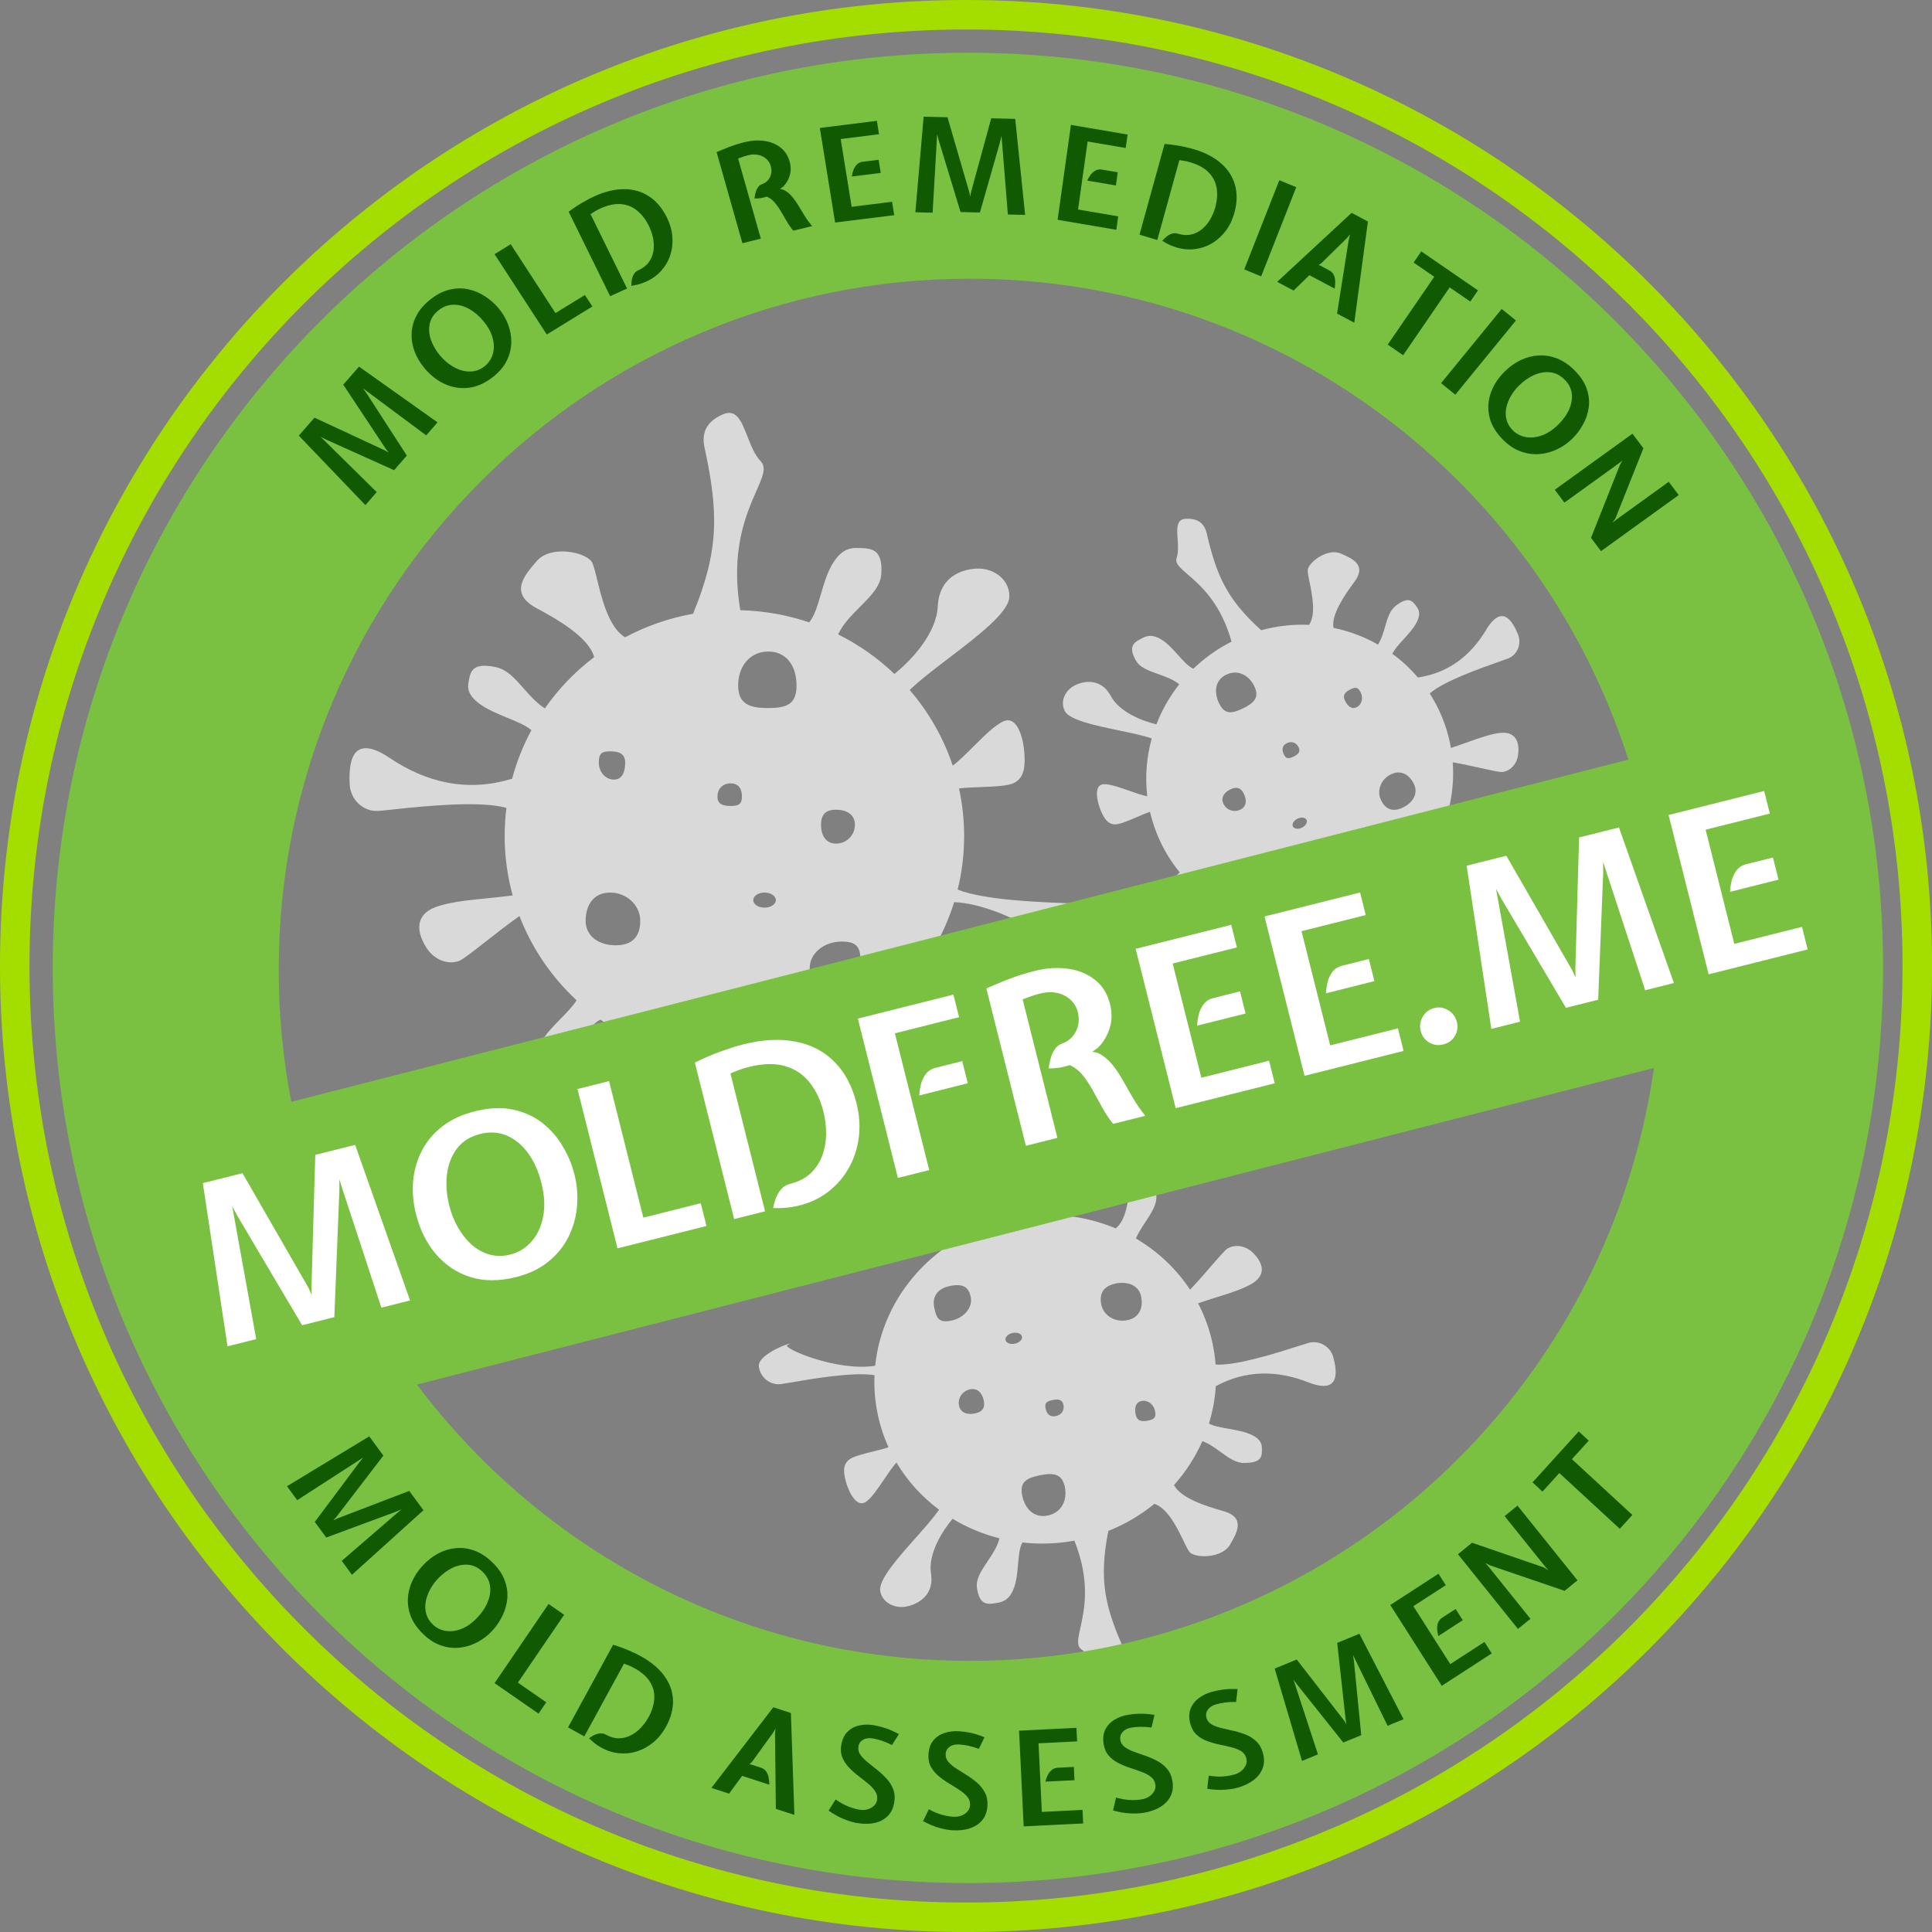
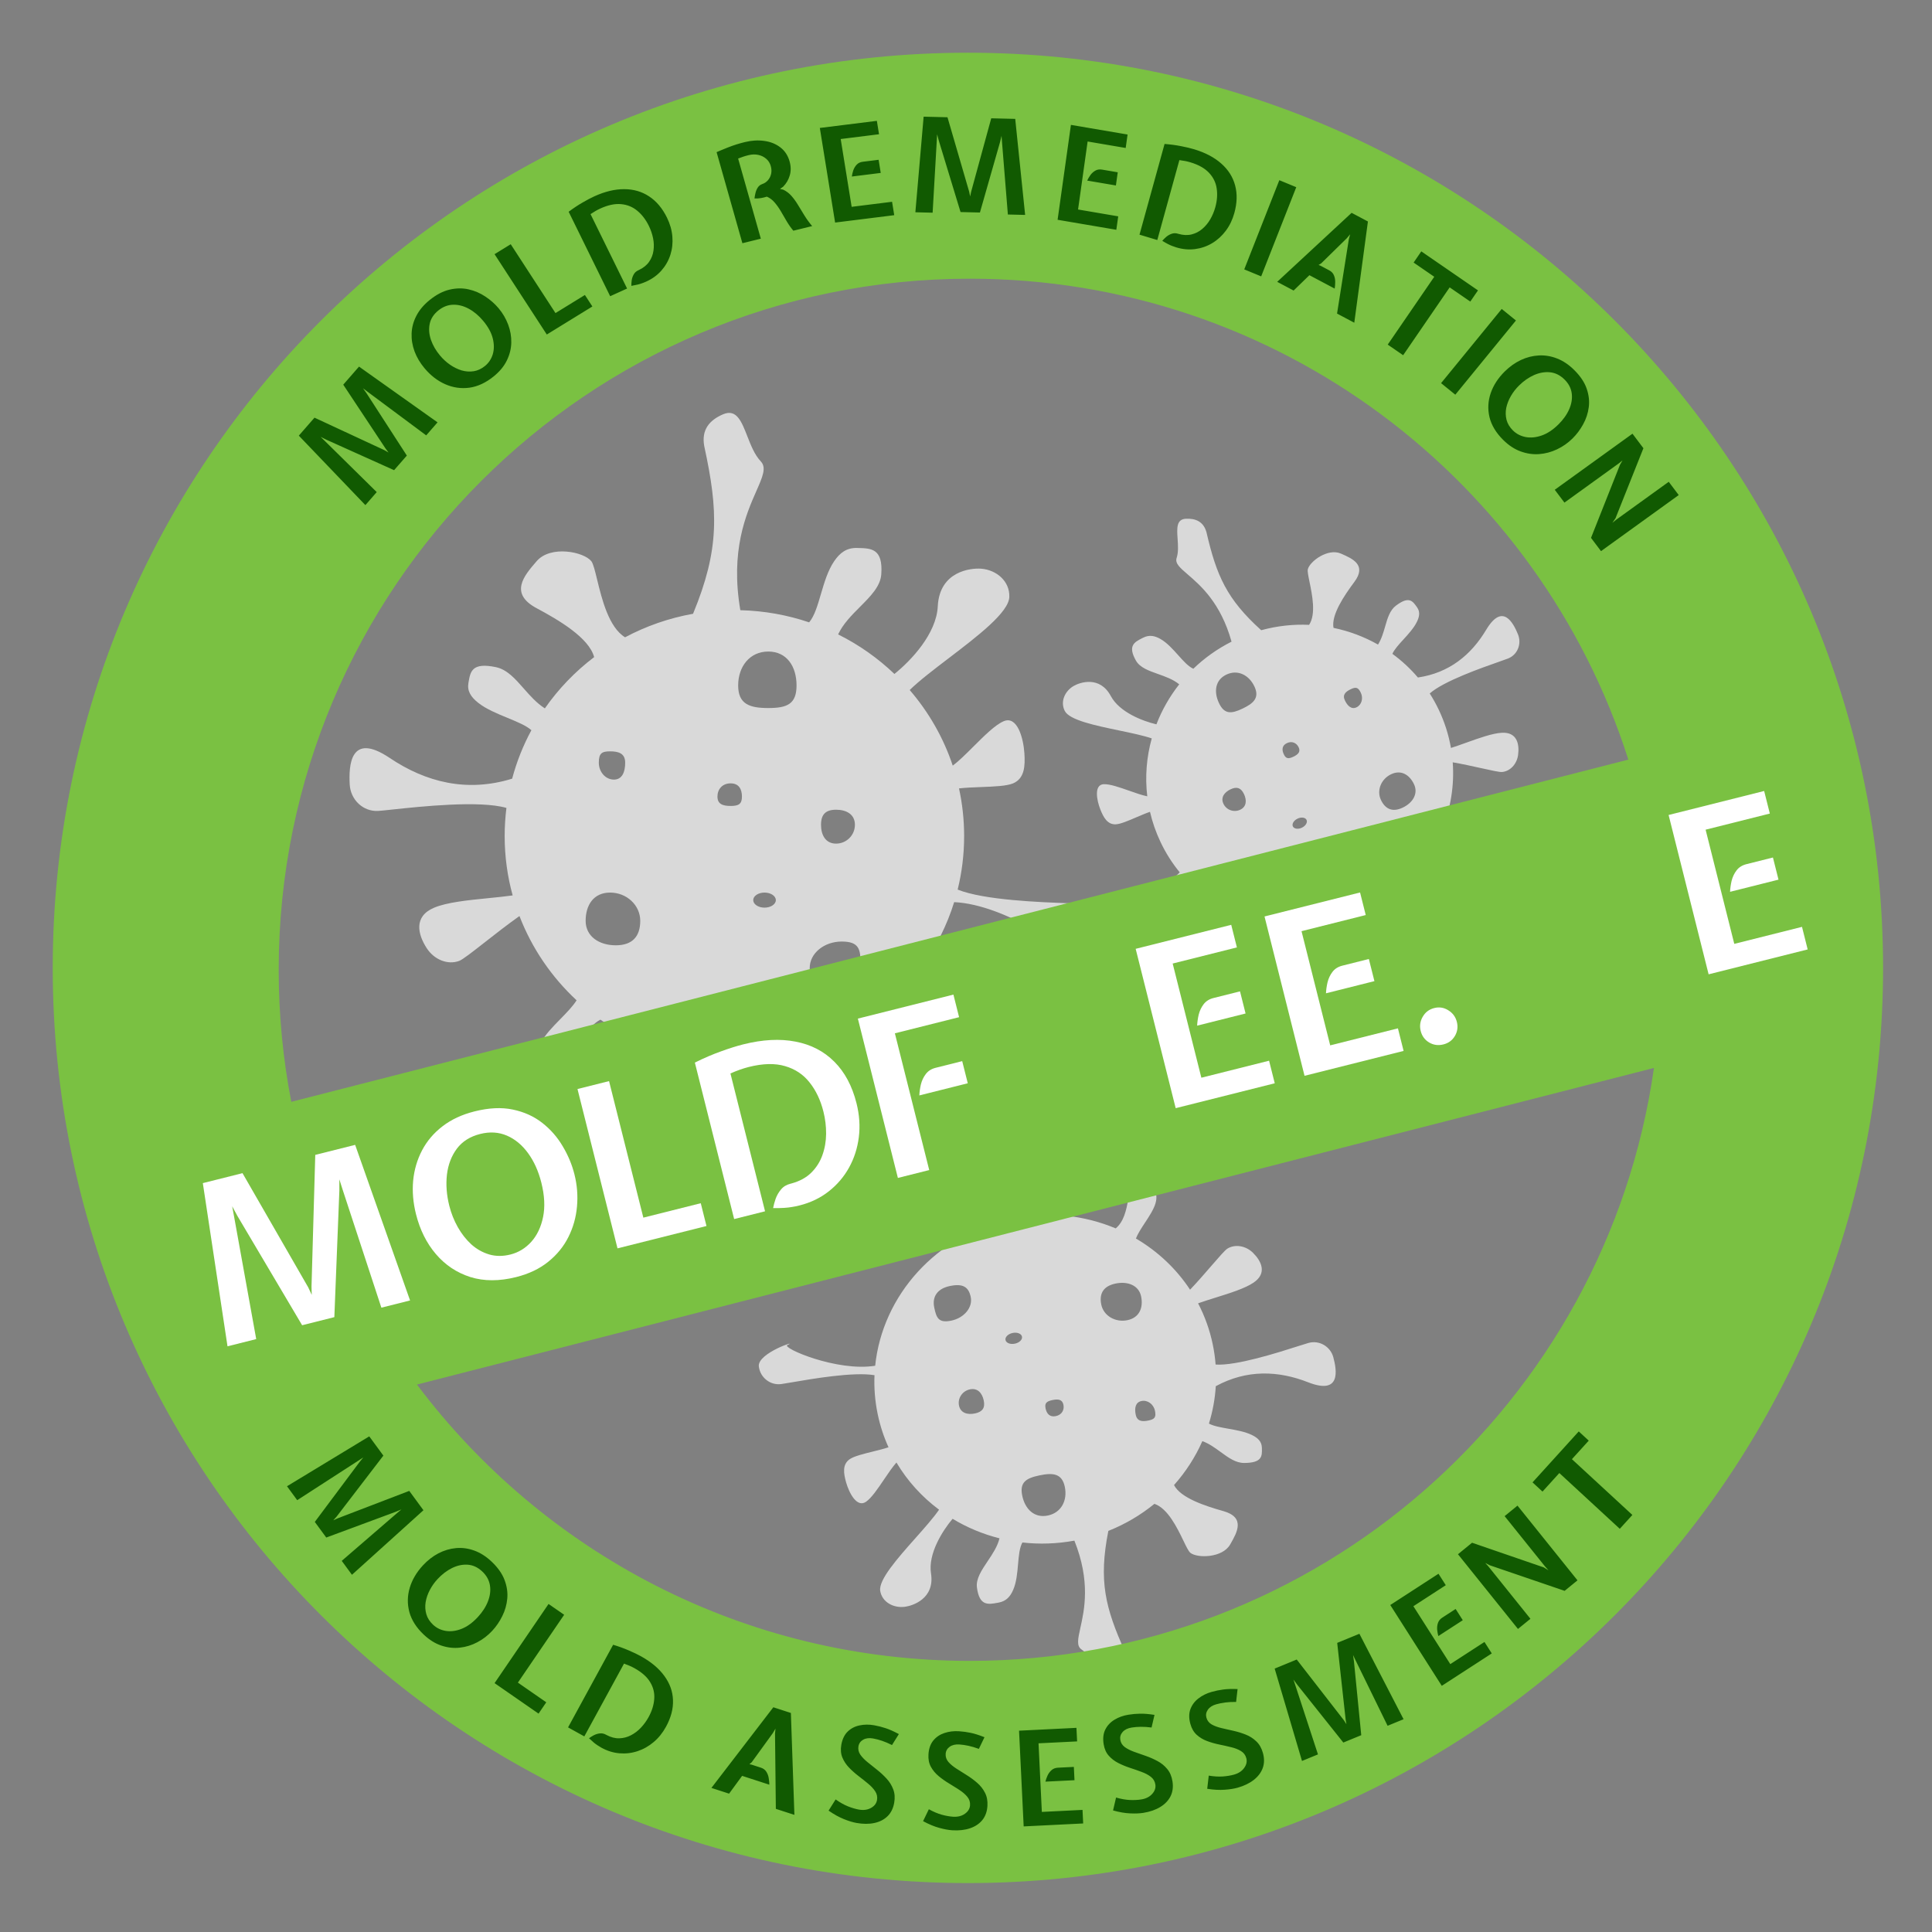
<svg xmlns="http://www.w3.org/2000/svg" width="262" height="262" viewBox="0 0 262 262" fill="none">
  <rect x="0" y="0" width="262" height="262" fill="#808080" stroke="none" />
  <path fill-rule="evenodd" clip-rule="evenodd" d="M93.985 83.234C97.589 74.512 97.413 69.285 95.507 60.522C95.081 58.247 96.251 56.953 98.06 56.181C99.879 55.404 100.561 57.15 101.339 59.142C101.817 60.366 102.331 61.683 103.168 62.565C103.97 63.41 103.425 64.647 102.572 66.584C101.194 69.712 99.012 74.667 100.398 82.749C103.657 82.83 106.792 83.403 109.729 84.397C110.447 83.553 110.868 82.119 111.318 80.584C111.776 79.024 112.264 77.359 113.127 76.099C113.91 74.956 114.806 74.282 116.191 74.311L116.308 74.314C118.164 74.352 119.761 74.385 119.511 77.886C119.394 79.519 118.055 80.862 116.634 82.288C115.503 83.421 114.321 84.607 113.659 86.032C116.477 87.437 119.048 89.251 121.293 91.394C123.539 89.595 126.99 85.946 127.172 82.228C127.406 77.446 131.66 77.016 133.045 77.12C135.155 77.279 136.949 78.837 136.875 80.951C136.803 83.044 132.581 86.265 128.638 89.273C126.603 90.825 124.643 92.32 123.365 93.575C125.936 96.557 127.937 100.029 129.203 103.828C130.036 103.207 131.016 102.23 132.015 101.234C133.474 99.779 134.973 98.285 136.11 97.805C137.97 97.019 138.787 100.131 138.919 102.146C139.03 103.847 138.957 105.57 137.387 106.232C136.512 106.601 134.789 106.667 133.034 106.733C131.995 106.773 130.944 106.813 130.052 106.917C130.507 109.001 130.747 111.164 130.747 113.382C130.747 115.882 130.443 118.312 129.869 120.637C133.45 122.078 141.16 122.355 144.934 122.49L144.935 122.49L144.936 122.49C145.819 122.522 146.487 122.546 146.835 122.575C148.884 122.748 150.335 124.613 150.155 126.661C149.932 129.194 141.809 130.064 144.281 129.47C145.423 129.196 136.458 122.67 129.395 122.339C125.501 134.893 113.631 144.026 99.593 144.026C92.811 144.026 86.536 141.895 81.422 138.277C79.708 139.175 78.841 141.28 78.165 142.922C77.75 143.929 77.406 144.761 76.984 145.035C75.588 145.937 74.049 145.398 73.31 144.12C72.772 143.19 72.896 142.329 73.382 141.369C73.912 140.321 74.962 139.247 75.989 138.198C76.844 137.323 77.682 136.465 78.192 135.652C74.799 132.497 72.127 128.6 70.445 124.226C68.883 125.327 67.216 126.633 65.785 127.753C64.104 129.07 62.748 130.131 62.273 130.308C60.704 130.891 58.871 130.132 57.866 128.581C56.679 126.749 56.029 124.278 58.889 123.086C60.637 122.358 63.454 122.076 66.198 121.802C67.347 121.687 68.484 121.573 69.523 121.429C68.816 118.865 68.438 116.167 68.438 113.382C68.438 112.089 68.519 110.814 68.677 109.563C65.059 108.514 57.05 109.371 53.186 109.784C52.306 109.878 51.642 109.949 51.292 109.97C49.24 110.09 47.539 108.45 47.426 106.397C47.287 103.858 47.459 99.168 52.841 102.782C57.75 106.079 63.31 107.489 69.452 105.597C70.067 103.287 70.949 101.084 72.064 99.02C71.341 98.386 70.115 97.882 68.808 97.344C67.406 96.768 65.909 96.152 64.834 95.295C63.858 94.517 63.334 93.713 63.523 92.618L63.538 92.525C63.79 91.057 64.007 89.794 67.246 90.472C68.755 90.788 69.853 92.035 71.017 93.359C71.874 94.332 72.766 95.347 73.887 96.064C75.734 93.417 77.992 91.069 80.572 89.111C79.885 86.494 75.748 84.067 72.779 82.483C69.007 80.471 71.086 78.062 72.704 76.185L72.779 76.099C74.667 73.909 79.163 74.822 80.185 76.099C80.448 76.428 80.68 77.38 80.974 78.59C81.615 81.221 82.553 85.075 84.766 86.424C87.602 84.912 90.704 83.82 93.985 83.234ZM104.189 96.017C106.728 96.017 108.02 95.492 108.02 92.953C108.02 90.414 106.728 88.356 104.189 88.356C101.65 88.356 100.103 90.414 100.103 92.953C100.103 95.492 101.65 96.017 104.189 96.017ZM84.781 103.423C84.781 104.692 84.377 105.721 83.249 105.721C82.121 105.721 81.206 104.692 81.206 103.423C81.206 102.154 81.61 101.891 82.738 101.891C83.867 101.891 84.781 102.154 84.781 103.423ZM83.504 128.193C85.761 128.193 86.824 126.989 86.824 124.874C86.824 122.758 84.995 121.043 82.738 121.043C80.482 121.043 79.419 122.758 79.419 124.874C79.419 126.989 81.248 128.193 83.504 128.193ZM116.702 130.747C116.702 132.722 115.524 134.067 113.127 134.067C110.729 134.067 109.807 133.232 109.807 131.258C109.807 129.283 111.751 127.683 114.148 127.683C116.546 127.683 116.702 128.773 116.702 130.747ZM99.082 109.296C100.21 109.296 100.614 109.007 100.614 108.02C100.614 107.032 100.21 106.232 99.082 106.232C97.953 106.232 97.294 107.032 97.294 108.02C97.294 109.007 97.953 109.296 99.082 109.296ZM103.678 123.086C104.524 123.086 105.211 122.629 105.211 122.065C105.211 121.501 104.524 121.043 103.678 121.043C102.832 121.043 102.146 121.501 102.146 122.065C102.146 122.629 102.832 123.086 103.678 123.086ZM113.382 114.404C114.793 114.404 115.936 113.26 115.936 111.85C115.936 110.44 114.793 109.807 113.382 109.807C111.972 109.807 111.339 110.44 111.339 111.85C111.339 113.26 111.972 114.404 113.382 114.404Z" fill="#D9D9D9" />
  <path fill-rule="evenodd" clip-rule="evenodd" d="M171.033 85.463C166.358 81.248 164.971 78.05 163.622 72.226C163.23 70.734 162.152 70.291 160.835 70.346C159.512 70.401 159.597 71.649 159.695 73.072C159.756 73.946 159.82 74.887 159.565 75.658C159.321 76.398 160.004 76.986 161.075 77.907C162.803 79.394 165.541 81.751 167.01 87.015C165.059 88.001 163.324 89.247 161.829 90.689C161.152 90.388 160.488 89.646 159.776 88.85C159.053 88.043 158.282 87.181 157.399 86.67C156.598 86.207 155.863 86.059 155.032 86.475L154.962 86.51C153.849 87.066 152.891 87.545 154.043 89.582C154.58 90.531 155.775 90.955 157.043 91.404C158.052 91.762 159.107 92.136 159.915 92.804C158.61 94.46 157.57 96.291 156.823 98.227C154.948 97.789 151.815 96.584 150.642 94.397C149.134 91.586 146.435 92.55 145.625 93.01C144.393 93.713 143.751 95.166 144.399 96.418C145.041 97.657 148.519 98.383 151.767 99.061C153.443 99.41 155.058 99.747 156.19 100.135C155.485 102.67 155.265 105.336 155.583 107.987C154.901 107.853 154.028 107.546 153.139 107.234C151.839 106.777 150.505 106.308 149.679 106.346C148.327 106.407 148.721 108.516 149.217 109.767C149.636 110.823 150.172 111.839 151.313 111.787C151.948 111.757 153.011 111.302 154.093 110.837C154.734 110.563 155.381 110.285 155.951 110.091C156.271 111.477 156.744 112.848 157.378 114.183C158.092 115.689 158.97 117.064 159.983 118.299C158.225 120.197 153.633 122.579 151.386 123.746L151.385 123.746L151.385 123.746C150.859 124.019 150.461 124.225 150.259 124.343C149.067 125.036 148.721 126.576 149.415 127.758C150.274 129.219 155.443 127.408 153.776 127.761C153.006 127.924 156.572 121.417 160.755 119.188C166.702 125.627 176.502 127.714 185.006 123.679C189.113 121.73 192.306 118.643 194.37 114.994C195.665 115.042 196.792 116.06 197.67 116.854C198.209 117.341 198.655 117.744 198.989 117.787C200.093 117.93 200.871 117.162 200.954 116.18C201.014 115.466 200.693 114.983 200.124 114.545C199.503 114.066 198.561 113.722 197.639 113.385C196.871 113.104 196.118 112.828 195.577 112.485C196.731 109.61 197.236 106.496 197.005 103.378C198.266 103.593 199.649 103.9 200.836 104.163C202.23 104.472 203.355 104.722 203.694 104.692C204.81 104.591 205.703 103.608 205.869 102.385C206.065 100.941 205.753 99.266 203.68 99.37C202.413 99.434 200.626 100.075 198.885 100.698C198.156 100.96 197.435 101.218 196.764 101.43C196.46 99.682 195.918 97.949 195.123 96.273C194.753 95.494 194.34 94.75 193.887 94.042C195.778 92.37 200.875 90.584 203.334 89.722C203.894 89.526 204.317 89.378 204.534 89.29C205.812 88.772 206.373 87.295 205.855 86.027C205.214 84.458 203.77 81.684 201.542 85.407C199.511 88.803 196.545 91.251 192.284 91.877C191.251 90.663 190.087 89.59 188.823 88.668C189.08 88.078 189.678 87.422 190.316 86.723C191.001 85.972 191.732 85.171 192.138 84.346C192.507 83.597 192.595 82.962 192.168 82.357L192.132 82.306C191.56 81.495 191.068 80.796 189.299 82.136C188.475 82.76 188.167 83.826 187.839 84.958C187.599 85.79 187.348 86.657 186.874 87.411C184.999 86.349 182.96 85.584 180.838 85.147C180.506 83.373 182.319 80.723 183.665 78.916C185.375 76.62 183.427 75.767 181.911 75.103L181.841 75.072C180.071 74.296 177.609 76.138 177.355 77.201C177.289 77.475 177.421 78.114 177.588 78.928C177.952 80.696 178.485 83.286 177.53 84.735C175.379 84.639 173.188 84.874 171.033 85.463ZM168.504 96.094C166.967 96.824 166.034 96.878 165.309 95.35C164.583 93.821 164.778 92.211 166.316 91.481C167.853 90.751 169.379 91.546 170.104 93.074C170.829 94.603 170.042 95.364 168.504 96.094ZM182.377 94.974C182.74 95.738 183.278 96.242 183.962 95.918C184.645 95.593 184.905 94.711 184.543 93.946C184.18 93.182 183.86 93.14 183.177 93.464C182.493 93.789 182.014 94.21 182.377 94.974ZM190.228 109.521C188.861 110.17 187.873 109.751 187.268 108.477C186.664 107.203 187.282 105.645 188.649 104.996C190.016 104.347 191.15 105.074 191.754 106.348C192.359 107.622 191.595 108.873 190.228 109.521ZM170.847 120.602C171.411 121.791 172.509 122.262 173.961 121.573C175.414 120.884 175.734 120.116 175.17 118.927C174.606 117.738 172.971 117.333 171.519 118.023C170.066 118.712 170.283 119.413 170.847 120.602ZM175.392 102.621C174.709 102.945 174.381 102.887 174.099 102.293C173.817 101.698 173.833 101.1 174.517 100.776C175.2 100.452 175.828 100.744 176.11 101.339C176.392 101.933 176.076 102.297 175.392 102.621ZM176.548 112.245C176.035 112.489 175.489 112.41 175.328 112.071C175.166 111.731 175.451 111.258 175.964 111.015C176.477 110.772 177.023 110.85 177.184 111.19C177.345 111.53 177.06 112.002 176.548 112.245ZM168.189 109.807C167.334 110.212 166.315 109.853 165.912 109.003C165.509 108.154 166.021 107.445 166.875 107.039C167.73 106.634 168.294 106.833 168.697 107.682C169.1 108.531 169.043 109.402 168.189 109.807Z" fill="#D9D9D9" />
  <path fill-rule="evenodd" clip-rule="evenodd" d="M150.303 207.607C148.969 214.353 149.872 218.04 152.562 223.977C153.21 225.529 152.549 226.626 151.344 227.45C150.134 228.279 149.377 227.142 148.515 225.845C147.985 225.048 147.414 224.19 146.673 223.691C145.963 223.213 146.177 222.251 146.512 220.745C147.052 218.312 147.908 214.459 145.699 208.928C143.31 209.366 140.94 209.436 138.651 209.177C138.252 209.886 138.158 210.968 138.058 212.128C137.956 213.306 137.847 214.564 137.404 215.59C137.003 216.522 136.449 217.137 135.435 217.327L135.35 217.343C133.991 217.598 132.821 217.818 132.484 215.292C132.327 214.114 133.104 212.956 133.929 211.726C134.585 210.749 135.272 209.727 135.543 208.613C133.28 208.043 131.136 207.146 129.182 205.965C127.811 207.585 125.836 210.703 126.255 213.373C126.793 216.806 123.755 217.759 122.73 217.896C121.168 218.104 119.629 217.271 119.369 215.757C119.111 214.259 121.712 211.328 124.141 208.59C125.394 207.178 126.602 205.817 127.347 204.731C125.03 203.003 123.056 200.84 121.569 198.333C121.054 198.902 120.485 199.745 119.904 200.604C119.056 201.861 118.185 203.15 117.427 203.665C116.187 204.506 115.13 202.419 114.735 201.007C114.402 199.816 114.199 198.581 115.246 197.871C115.829 197.476 117.076 197.167 118.345 196.852C119.097 196.666 119.857 196.478 120.492 196.268C119.851 194.856 119.356 193.356 119.027 191.78C118.656 190.004 118.517 188.231 118.591 186.491C115.766 186.012 110.103 186.989 107.331 187.467L107.331 187.467L107.33 187.467C106.681 187.579 106.191 187.664 105.933 187.696C104.413 187.885 103.079 186.781 102.906 185.298C102.693 183.464 108.486 181.61 106.772 182.408C105.981 182.776 113.485 186.049 118.684 185.21C119.661 175.696 126.961 167.4 137.197 165.263C142.141 164.231 147.032 164.79 151.298 166.583C152.414 165.683 152.735 164.056 152.984 162.786C153.137 162.008 153.264 161.364 153.532 161.105C154.415 160.251 155.618 160.4 156.346 161.196C156.876 161.775 156.914 162.406 156.702 163.162C156.47 163.987 155.864 164.91 155.272 165.812C154.778 166.563 154.293 167.301 154.043 167.956C156.984 169.682 159.51 172.044 161.386 174.896C162.361 173.876 163.383 172.694 164.26 171.68C165.291 170.489 166.122 169.528 166.443 169.33C167.5 168.678 168.949 168.938 169.912 169.887C171.049 171.008 171.89 172.665 169.981 173.947C168.815 174.731 166.802 175.36 164.842 175.972C164.021 176.229 163.21 176.482 162.473 176.743C163.369 178.458 164.045 180.317 164.458 182.296C164.65 183.215 164.779 184.133 164.85 185.046C167.643 185.241 173.356 183.413 176.112 182.531C176.74 182.33 177.214 182.179 177.465 182.111C178.944 181.713 180.428 182.62 180.814 184.061C181.292 185.844 181.862 189.203 177.402 187.454C173.334 185.859 169.071 185.703 164.873 187.982C164.767 189.717 164.451 191.417 163.944 193.053C164.566 193.393 165.534 193.565 166.567 193.748C167.675 193.944 168.858 194.154 169.769 194.6C170.596 195.004 171.097 195.495 171.122 196.302L171.124 196.371C171.158 197.452 171.188 198.383 168.726 198.394C167.578 198.399 166.593 197.68 165.547 196.917C164.779 196.355 163.977 195.77 163.054 195.431C162.1 197.593 160.801 199.605 159.211 201.389C160.1 203.144 163.476 204.239 165.876 204.913C168.925 205.768 167.767 207.797 166.865 209.376L166.823 209.449C165.771 211.293 162.358 211.328 161.423 210.576C161.182 210.382 160.872 209.741 160.478 208.926C159.621 207.154 158.365 204.559 156.551 203.936C154.708 205.443 152.608 206.691 150.303 207.607ZM140.967 200.076C139.116 200.463 138.252 201.033 138.628 202.837C139.005 204.641 140.252 205.906 142.103 205.52C143.954 205.134 144.777 203.436 144.4 201.632C144.024 199.828 142.817 199.69 140.967 200.076ZM154.019 191.86C153.83 190.958 153.972 190.166 154.795 189.994C155.618 189.822 156.437 190.414 156.625 191.316C156.814 192.218 156.558 192.466 155.736 192.638C154.913 192.81 154.207 192.762 154.019 191.86ZM151.275 174.065C149.63 174.408 149.034 175.426 149.347 176.929C149.661 178.432 151.249 179.372 152.895 179.029C154.54 178.685 155.061 177.305 154.747 175.802C154.433 174.298 152.921 173.721 151.275 174.065ZM126.691 177.303C126.399 175.9 127.058 174.765 128.806 174.4C130.554 174.035 131.35 174.488 131.643 175.891C131.936 177.294 130.756 178.727 129.008 179.092C127.26 179.457 126.984 178.706 126.691 177.303ZM142.721 189.863C141.898 190.035 141.646 190.302 141.793 191.004C141.939 191.705 142.353 192.212 143.175 192.041C143.998 191.869 144.36 191.2 144.213 190.498C144.067 189.797 143.543 189.692 142.721 189.863ZM137.324 180.764C136.707 180.893 136.274 181.322 136.358 181.723C136.442 182.124 137.01 182.345 137.627 182.216C138.244 182.087 138.676 181.658 138.592 181.257C138.509 180.856 137.941 180.636 137.324 180.764ZM131.536 188.411C130.508 188.625 129.844 189.612 130.053 190.614C130.262 191.616 131.19 191.892 132.218 191.677C133.246 191.462 133.614 190.917 133.405 189.914C133.195 188.912 132.565 188.196 131.536 188.411Z" fill="#D9D9D9" />
  <path d="M45.455 47.243L34.73 61.798L48.52 73.034L53.371 70.736L76.865 50.307L97.805 37.283L135.344 34.474L172.627 42.391L193.822 57.457L208.123 70.736L217.571 79.674L232.127 68.183L222.934 54.138L203.016 34.474L186.417 25.026L158.071 14.3L135.344 11.747H112.361L97.805 16.088L79.674 21.706L60.522 34.474L45.455 47.243Z" fill="#115A01" />
  <path d="M53.882 193.567L45.455 187.438L30.644 197.142L44.178 216.55L60.011 230.595L86.824 244.385L120.532 252.556L144.281 250.513L176.713 242.086L203.015 228.552L220.38 215.273L228.041 200.717L213.741 187.438L195.354 209.144L174.67 221.146L144.281 230.595H122.065L95.762 225.488L74.822 212.209L53.882 193.567Z" fill="#115A01" />
-   <path fill-rule="evenodd" clip-rule="evenodd" d="M131.002 258.005C201.144 258.005 258.005 201.144 258.005 131.002C258.005 60.861 201.144 4 131.002 4C60.861 4 4 60.861 4 131.002C4 201.144 60.861 258.005 131.002 258.005ZM131.002 262.005C203.353 262.005 262.005 203.353 262.005 131.002C262.005 58.652 203.353 0 131.002 0C58.652 0 0 58.652 0 131.002C0 203.353 58.652 262.005 131.002 262.005Z" fill="#A4DE00" />
  <path d="M65.76 49.637C66.27 49.225 66.625 48.694 66.825 48.042C67.021 47.385 67.021 46.666 66.823 45.883C66.626 45.1 66.193 44.309 65.523 43.51C64.922 42.793 64.269 42.245 63.563 41.865C62.853 41.482 62.142 41.302 61.431 41.325C60.72 41.348 60.058 41.607 59.446 42.101C58.807 42.618 58.415 43.226 58.27 43.925C58.13 44.62 58.187 45.343 58.443 46.094C58.704 46.841 59.117 47.553 59.684 48.228C60.078 48.699 60.527 49.11 61.031 49.461C61.531 49.807 62.053 50.063 62.596 50.23C63.14 50.387 63.685 50.426 64.231 50.344C64.773 50.259 65.283 50.023 65.76 49.637Z" fill="#7AC142" />
  <path d="M205.166 58.37C205.631 58.832 206.203 59.13 206.88 59.265C207.562 59.396 208.289 59.328 209.061 59.061C209.832 58.794 210.59 58.295 211.332 57.563C211.998 56.906 212.489 56.214 212.804 55.485C213.123 54.753 213.236 54.038 213.144 53.343C213.052 52.647 212.726 52.023 212.168 51.469C211.584 50.89 210.932 50.562 210.212 50.486C209.496 50.413 208.771 50.538 208.037 50.859C207.308 51.185 206.629 51.657 206.001 52.277C205.564 52.707 205.192 53.187 204.887 53.714C204.585 54.237 204.377 54.773 204.261 55.322C204.155 55.87 204.169 56.408 204.303 56.937C204.442 57.46 204.73 57.938 205.166 58.37Z" fill="#7AC142" />
  <path d="M60.449 221.168C59.774 221.055 59.198 220.774 58.721 220.324C58.274 219.903 57.973 219.431 57.817 218.907C57.665 218.379 57.632 217.836 57.718 217.278C57.813 216.721 58 216.172 58.28 215.634C58.564 215.091 58.915 214.595 59.332 214.145C59.932 213.498 60.587 212.998 61.297 212.644C62.012 212.294 62.724 212.143 63.435 212.191C64.151 212.243 64.808 212.551 65.406 213.116C65.978 213.655 66.322 214.274 66.438 214.973C66.554 215.672 66.467 216.397 66.177 217.147C65.891 217.893 65.431 218.609 64.794 219.295C64.085 220.06 63.354 220.59 62.6 220.887C61.846 221.183 61.129 221.277 60.449 221.168Z" fill="#7AC142" />
  <path fill-rule="evenodd" clip-rule="evenodd" d="M255.365 131.258C255.365 199.801 199.8 255.365 131.258 255.365C62.715 255.365 7.15 199.801 7.15 131.258C7.15 62.715 62.715 7.15 131.258 7.15C199.8 7.15 255.365 62.715 255.365 131.258ZM224.294 144.824C217.831 190.279 178.754 225.232 131.513 225.232C100.859 225.232 73.642 210.515 56.543 187.76L224.294 144.824ZM220.819 103.011L39.503 149.419C38.381 143.623 37.794 137.637 37.794 131.513C37.794 79.754 79.754 37.794 131.513 37.794C173.335 37.794 208.758 65.188 220.819 103.011ZM124.133 28.786L125.255 15.822L128.489 15.9L131.43 25.996L131.562 26.642L131.698 26.002L134.422 16.043L137.675 16.121L139.019 29.145L136.678 29.089L135.884 19.277L135.821 18.418L135.616 19.27L132.888 28.819L130.261 28.756L127.306 19.052L127.083 18.207L127.038 19.046L126.474 28.843L124.133 28.786ZM111.178 17.352L113.25 30.182L121.268 29.181L120.974 27.364L115.493 28.048L114.008 18.854L119.205 18.205L118.912 16.388L111.178 17.352ZM115.716 23.096C115.619 23.39 115.552 23.672 115.517 23.94L119.437 23.451L119.15 21.669L117.003 21.936C116.66 21.979 116.386 22.109 116.18 22.327C115.974 22.545 115.819 22.801 115.716 23.096ZM100.676 32.982L97.178 20.633L97.441 20.52C97.593 20.455 97.74 20.393 97.88 20.335C98.183 20.209 98.455 20.098 98.698 20.003C99.116 19.839 99.504 19.701 99.862 19.588C100.22 19.476 100.607 19.368 101.024 19.266C101.932 19.043 102.806 18.991 103.644 19.11C104.481 19.224 105.203 19.512 105.811 19.976C106.425 20.439 106.846 21.074 107.075 21.883C107.267 22.559 107.276 23.192 107.102 23.78C106.934 24.367 106.637 24.878 106.209 25.314L105.777 25.623L106.212 25.718C106.65 25.93 107.024 26.215 107.337 26.574C107.647 26.927 107.937 27.328 108.207 27.776L108.412 28.111L108.614 28.442L108.819 28.777L109.072 29.192C109.371 29.683 109.727 30.172 110.137 30.66L107.585 31.286C107.258 30.894 106.957 30.468 106.685 30.008C106.418 29.546 106.153 29.093 105.891 28.648C105.629 28.204 105.346 27.804 105.041 27.45C104.736 27.095 104.387 26.835 103.993 26.668C103.755 26.744 103.495 26.808 103.212 26.859C102.935 26.909 102.637 26.927 102.318 26.913C102.343 26.674 102.388 26.421 102.455 26.153C102.521 25.885 102.626 25.642 102.768 25.423C102.91 25.204 103.108 25.052 103.362 24.965C103.672 24.858 103.932 24.684 104.142 24.442C104.357 24.193 104.501 23.904 104.574 23.573C104.646 23.236 104.629 22.882 104.523 22.509C104.411 22.113 104.204 21.787 103.903 21.53C103.599 21.267 103.24 21.092 102.825 21.004C102.41 20.916 101.977 20.927 101.526 21.038C101.213 21.114 100.972 21.183 100.804 21.242C100.635 21.302 100.399 21.388 100.097 21.499L103.176 32.368L100.676 32.982ZM87.076 38.41C87.152 38.384 87.231 38.355 87.311 38.323C87.417 38.281 87.527 38.234 87.641 38.183C88.472 37.806 89.16 37.303 89.708 36.675C90.261 36.045 90.662 35.336 90.913 34.549C91.163 33.761 91.252 32.936 91.179 32.073C91.107 31.21 90.863 30.356 90.448 29.511C89.825 28.243 89.019 27.285 88.03 26.635C87.046 25.983 85.923 25.656 84.661 25.653C83.401 25.643 82.05 25.965 80.607 26.62C80.135 26.834 79.597 27.118 78.994 27.47C78.394 27.815 77.768 28.23 77.117 28.715L82.745 40.17L85.04 39.128L80.082 29.037C80.316 28.878 80.545 28.735 80.767 28.608C80.99 28.48 81.207 28.369 81.419 28.273C82.466 27.797 83.409 27.602 84.246 27.686C85.081 27.765 85.809 28.065 86.431 28.587C87.058 29.107 87.578 29.787 87.99 30.627C88.253 31.161 88.444 31.719 88.563 32.299C88.68 32.874 88.698 33.438 88.618 33.991C88.541 34.537 88.346 35.037 88.032 35.493C87.719 35.95 87.258 36.322 86.651 36.611L86.585 36.641C86.287 36.776 86.07 36.97 85.935 37.221C85.797 37.467 85.707 37.73 85.666 38.01C85.649 38.143 85.636 38.27 85.628 38.391C85.62 38.523 85.617 38.649 85.62 38.767C85.974 38.704 86.263 38.645 86.487 38.589C86.712 38.533 86.908 38.473 87.076 38.41ZM74.151 45.364L67.067 34.469L69.26 33.12L75.33 42.457L79.319 40.002L80.332 41.561L74.151 45.364ZM63.642 52.578C64.772 52.423 65.872 51.914 66.942 51.049C67.749 50.397 68.344 49.679 68.728 48.894C69.116 48.105 69.319 47.294 69.336 46.461C69.353 45.627 69.212 44.815 68.913 44.022C68.615 43.221 68.185 42.485 67.623 41.813C67.114 41.206 66.512 40.673 65.818 40.216C65.124 39.75 64.366 39.424 63.542 39.239C62.719 39.054 61.86 39.067 60.964 39.278C60.072 39.485 59.172 39.956 58.264 40.69C57.467 41.334 56.868 42.043 56.468 42.818C56.069 43.585 55.853 44.38 55.82 45.203C55.787 46.027 55.919 46.843 56.216 47.652C56.518 48.458 56.969 49.219 57.57 49.936C58.393 50.918 59.328 51.641 60.377 52.103C61.425 52.566 62.513 52.724 63.642 52.578ZM40.523 59.078L49.55 68.499L51.089 66.734L44.086 59.834L43.484 59.245L44.262 59.632L53.444 63.761L55.171 61.781L49.738 53.378L49.229 52.657L49.914 53.176L57.797 59.041L59.336 57.276L48.687 49.714L46.549 52.166L52.294 60.837L52.688 61.365L52.117 61.039L42.649 56.64L40.523 59.078ZM145.229 16.935L143.421 29.805L151.386 31.161L151.642 29.338L146.197 28.41L147.493 19.188L152.656 20.067L152.912 18.244L145.229 16.935ZM147.873 23.739C147.693 23.992 147.547 24.242 147.434 24.489L151.328 25.152L151.579 23.364L149.447 23.001C149.106 22.943 148.805 22.988 148.544 23.137C148.282 23.286 148.059 23.486 147.873 23.739ZM159.521 33.55C159.31 33.486 159.118 33.419 158.946 33.349C158.778 33.286 158.591 33.202 158.386 33.096C158.286 33.045 158.174 32.984 158.05 32.914C157.919 32.84 157.775 32.755 157.616 32.659C157.763 32.486 157.943 32.306 158.154 32.121C158.372 31.938 158.614 31.799 158.881 31.706C159.15 31.606 159.441 31.603 159.755 31.698L159.789 31.708L159.823 31.718C160.471 31.901 161.064 31.924 161.602 31.788C162.141 31.651 162.62 31.404 163.041 31.045C163.468 30.682 163.83 30.247 164.125 29.738C164.421 29.224 164.649 28.68 164.808 28.106C165.057 27.204 165.119 26.352 164.995 25.549C164.876 24.748 164.53 24.044 163.957 23.435C163.384 22.822 162.548 22.349 161.447 22.017C161.321 21.979 161.19 21.944 161.055 21.911C161.006 21.899 160.955 21.888 160.905 21.876L160.84 21.862L160.788 21.851L160.735 21.84C160.484 21.79 160.217 21.747 159.937 21.712L156.942 32.55L154.529 31.823L157.928 19.521C158.738 19.584 159.483 19.684 160.163 19.82C160.849 19.952 161.441 20.093 161.937 20.242C163.455 20.7 164.682 21.346 165.619 22.182C166.564 23.014 167.188 23.998 167.492 25.134C167.802 26.273 167.768 27.523 167.392 28.884C167.141 29.791 166.756 30.593 166.236 31.289C165.717 31.984 165.101 32.546 164.39 32.972C163.679 33.399 162.906 33.667 162.073 33.777C161.244 33.888 160.394 33.813 159.521 33.55ZM173.49 24.437L168.733 36.531L171.03 37.479L175.787 25.385L173.49 24.437ZM173.201 38.22L183.294 28.863L185.505 30.036L183.655 43.764L181.318 42.524L182.919 32.428L183.097 31.773L182.634 32.317L179.165 35.717L178.811 35.934L179.064 36.028L180.264 36.664C180.57 36.826 180.78 37.049 180.895 37.333C181.015 37.619 181.072 37.923 181.067 38.244C181.068 38.567 181.044 38.865 180.997 39.137L177.57 37.32L175.427 39.401L173.201 38.22ZM194.5 37.533L188.191 46.732L190.282 48.171L196.591 38.972L199.388 40.897L200.43 39.379L192.743 34.089L191.702 35.607L194.5 37.533ZM195.425 51.959L203.649 41.897L205.579 43.461L197.356 53.524L195.425 51.959ZM201.99 56.569C202.256 57.662 202.877 58.694 203.854 59.663C204.59 60.393 205.374 60.909 206.204 61.212C207.038 61.519 207.877 61.642 208.72 61.581C209.563 61.519 210.371 61.304 211.143 60.937C211.923 60.569 212.625 60.078 213.249 59.463C213.813 58.907 214.293 58.267 214.688 57.543C215.092 56.819 215.347 56.044 215.454 55.219C215.562 54.394 215.465 53.552 215.166 52.693C214.871 51.837 214.308 50.999 213.479 50.176C212.751 49.455 211.977 48.934 211.155 48.615C210.342 48.295 209.518 48.158 208.683 48.203C207.848 48.247 207.037 48.453 206.248 48.821C205.463 49.193 204.738 49.707 204.072 50.363C203.159 51.263 202.52 52.248 202.154 53.32C201.788 54.392 201.733 55.475 201.99 56.569ZM210.842 66.418L221.381 58.814L222.865 60.784L219.08 70.281L218.651 70.899L219.209 70.452L226.298 65.337L227.654 67.136L217.115 74.74L215.759 72.941L219.684 63.035L220.033 62.431L219.562 62.815L212.154 68.159L210.842 66.418ZM211.463 199.76L219.661 207.323L221.367 205.444L213.169 197.88L215.451 195.365L214.097 194.116L207.828 201.027L209.181 202.275L211.463 199.76ZM50.075 194.787L38.92 201.552L40.305 203.44L48.561 198.103L49.266 197.643L48.72 198.319L42.69 206.388L44.245 208.507L53.623 205.031L54.437 204.691L53.781 205.247L46.344 211.669L47.729 213.557L57.424 204.804L55.5 202.181L45.792 205.902L45.192 206.171L45.634 205.686L51.989 197.396L50.075 194.787ZM55.515 218.616C55.816 219.711 56.468 220.73 57.469 221.674C58.223 222.386 59.016 222.88 59.849 223.157C60.685 223.438 61.519 223.533 62.352 223.441C63.184 223.35 63.975 223.105 64.726 222.708C65.485 222.31 66.163 221.789 66.758 221.147C67.297 220.566 67.749 219.903 68.115 219.159C68.489 218.414 68.714 217.623 68.791 216.787C68.868 215.95 68.743 215.103 68.416 214.246C68.094 213.394 67.508 212.567 66.658 211.765C65.912 211.062 65.127 210.564 64.303 210.27C63.487 209.975 62.667 209.865 61.843 209.939C61.018 210.014 60.222 210.25 59.454 210.648C58.691 211.05 57.992 211.595 57.356 212.28C56.484 213.22 55.887 214.237 55.562 215.331C55.238 216.426 55.222 217.521 55.515 218.616ZM67.069 228.251L74.39 217.514L76.506 218.98L70.232 228.181L74.081 230.849L73.034 232.385L67.069 228.251ZM81.026 236.679C81.178 236.784 81.351 236.89 81.544 236.997C82.341 237.439 83.159 237.694 83.997 237.764C84.84 237.836 85.658 237.741 86.452 237.48C87.247 237.219 87.977 236.806 88.644 236.243C89.312 235.679 89.871 234.984 90.321 234.158C90.998 232.918 91.312 231.713 91.265 230.542C91.224 229.374 90.833 228.286 90.094 227.277C89.363 226.265 88.305 225.375 86.918 224.606C86.465 224.355 85.916 224.092 85.272 223.817C84.637 223.539 83.928 223.282 83.147 223.047L77.035 234.252L79.239 235.474L84.624 225.603C84.891 225.697 85.143 225.796 85.379 225.899C85.614 226.002 85.834 226.11 86.037 226.223C87.043 226.78 87.757 227.418 88.18 228.136C88.605 228.849 88.786 229.607 88.721 230.409C88.662 231.214 88.409 232.028 87.961 232.849C87.675 233.372 87.329 233.851 86.922 234.286C86.518 234.716 86.065 235.061 85.563 235.321C85.07 235.579 84.543 235.716 83.984 235.733C83.425 235.751 82.849 235.601 82.254 235.285L82.191 235.25C81.905 235.091 81.618 235.032 81.332 235.071C81.049 235.104 80.78 235.187 80.525 235.318C80.276 235.452 80.059 235.588 79.876 235.725C80.136 235.971 80.355 236.167 80.532 236.313C80.57 236.344 80.608 236.374 80.644 236.403C80.682 236.433 80.719 236.461 80.755 236.488C80.849 236.56 80.94 236.623 81.026 236.679ZM96.475 242.46L104.872 231.524L107.252 232.297L107.729 246.117L105.213 245.299L105.1 235.094L105.165 234.42L104.8 235.034L101.944 238.974L101.631 239.249L101.897 239.297L103.189 239.717C103.518 239.824 103.763 240.007 103.924 240.266C104.091 240.527 104.198 240.816 104.247 241.132C104.28 241.323 104.303 241.506 104.316 241.681C104.324 241.799 104.329 241.913 104.328 242.023L100.639 240.825L98.872 243.239L96.475 242.46ZM114.441 246.69C115.085 246.949 115.657 247.124 116.155 247.212C117.047 247.371 117.855 247.372 118.577 247.216C119.301 247.06 119.895 246.754 120.362 246.298C120.831 245.837 121.131 245.228 121.263 244.47C121.383 243.79 121.338 243.183 121.129 242.649C120.927 242.111 120.627 241.628 120.23 241.2C119.839 240.774 119.413 240.377 118.95 240.011C118.488 239.644 118.051 239.294 117.637 238.96C117.23 238.628 116.905 238.289 116.663 237.943C116.428 237.593 116.346 237.218 116.415 236.819C116.485 236.42 116.701 236.119 117.063 235.917C117.425 235.715 117.87 235.661 118.398 235.755C118.786 235.824 119.188 235.929 119.605 236.069C120.022 236.21 120.475 236.402 120.964 236.647L121.896 235.16C121.199 234.788 120.602 234.522 120.104 234.361C119.607 234.194 119.088 234.062 118.548 233.966C117.85 233.842 117.187 233.848 116.558 233.985C115.93 234.115 115.394 234.395 114.95 234.825C114.512 235.255 114.225 235.855 114.09 236.624C113.978 237.263 114.026 237.835 114.235 238.338C114.443 238.841 114.744 239.297 115.138 239.706C115.533 240.115 115.962 240.496 116.426 240.851C116.89 241.206 117.325 241.553 117.732 241.891C118.139 242.224 118.46 242.571 118.693 242.933C118.926 243.29 119.006 243.682 118.931 244.111C118.851 244.568 118.576 244.925 118.108 245.181C117.646 245.437 117.101 245.51 116.473 245.399C116.027 245.319 115.535 245.174 114.998 244.964C114.461 244.748 113.902 244.433 113.321 244.021L112.365 245.54C113.104 246.053 113.796 246.436 114.441 246.69ZM129.132 248.204C128.626 248.172 128.039 248.063 127.37 247.878C126.701 247.698 125.971 247.395 125.179 246.969L125.962 245.353C126.585 245.697 127.175 245.946 127.733 246.101C128.29 246.249 128.795 246.338 129.247 246.367C129.884 246.407 130.417 246.274 130.848 245.967C131.286 245.66 131.519 245.275 131.548 244.811C131.575 244.377 131.453 243.996 131.181 243.668C130.909 243.335 130.553 243.026 130.111 242.741C130.008 242.673 129.903 242.605 129.797 242.536C129.448 242.312 129.081 242.084 128.698 241.854C128.197 241.554 127.728 241.223 127.291 240.86C126.855 240.498 126.505 240.079 126.242 239.603C125.979 239.126 125.868 238.564 125.909 237.916C125.958 237.137 126.177 236.509 126.565 236.032C126.959 235.556 127.461 235.217 128.07 235.017C128.68 234.811 129.339 234.73 130.047 234.775C130.594 234.81 131.124 234.882 131.636 234.992C132.149 235.096 132.772 235.294 133.507 235.585L132.744 237.167C132.231 236.979 131.759 236.839 131.329 236.746C130.899 236.653 130.488 236.594 130.095 236.569C129.56 236.535 129.124 236.639 128.786 236.88C128.449 237.122 128.267 237.445 128.242 237.849C128.216 238.253 128.34 238.616 128.612 238.938C128.891 239.254 129.251 239.555 129.693 239.839C130.141 240.125 130.615 240.423 131.114 240.736C131.614 241.048 132.082 241.394 132.518 241.774C132.96 242.154 133.311 242.6 133.571 243.112C133.838 243.619 133.95 244.217 133.906 244.907C133.858 245.674 133.627 246.313 133.213 246.824C132.799 247.329 132.241 247.7 131.54 247.936C130.838 248.172 130.036 248.262 129.132 248.204ZM138.194 234.7L138.821 247.68L146.89 247.28L146.802 245.441L141.285 245.715L140.836 236.412L146.067 236.153L145.978 234.314L138.194 234.7ZM142.058 240.782C141.929 241.068 141.832 241.345 141.767 241.61L145.713 241.415L145.626 239.611L143.465 239.718C143.12 239.736 142.833 239.845 142.604 240.048C142.375 240.25 142.193 240.494 142.058 240.782ZM155.067 245.84C154.567 245.922 153.97 245.947 153.277 245.915C152.585 245.889 151.807 245.756 150.942 245.517L151.35 243.766C152.033 243.963 152.663 244.074 153.24 244.101C153.817 244.121 154.329 244.095 154.776 244.022C155.405 243.919 155.896 243.67 156.249 243.275C156.608 242.878 156.751 242.45 156.677 241.991C156.609 241.562 156.406 241.217 156.069 240.958C155.731 240.694 155.315 240.472 154.822 240.293C154.327 240.108 153.803 239.924 153.249 239.743C152.695 239.562 152.166 239.343 151.66 239.088C151.155 238.832 150.721 238.501 150.361 238.095C150 237.689 149.768 237.166 149.666 236.524C149.543 235.754 149.618 235.092 149.892 234.541C150.171 233.988 150.586 233.546 151.137 233.214C151.686 232.877 152.311 232.652 153.011 232.537C153.552 232.449 154.084 232.401 154.608 232.394C155.131 232.382 155.782 232.435 156.562 232.556L156.166 234.268C155.624 234.2 155.133 234.168 154.693 234.174C154.254 234.179 153.84 234.213 153.452 234.277C152.922 234.363 152.52 234.561 152.244 234.872C151.967 235.183 151.862 235.538 151.925 235.938C151.989 236.338 152.19 236.665 152.526 236.918C152.867 237.164 153.284 237.377 153.777 237.556L154.146 237.687L154.451 237.795C154.745 237.898 155.048 238.004 155.36 238.113C155.916 238.306 156.448 238.539 156.956 238.812C157.471 239.085 157.911 239.441 158.277 239.883C158.648 240.317 158.889 240.876 158.998 241.558C159.119 242.317 159.034 242.992 158.742 243.583C158.45 244.168 157.988 244.654 157.355 245.041C156.723 245.428 155.96 245.694 155.067 245.84ZM166.077 242.707C166.769 242.659 167.358 242.566 167.845 242.428C168.717 242.181 169.444 241.829 170.028 241.372C170.612 240.915 171.016 240.379 171.241 239.764C171.464 239.143 171.472 238.463 171.266 237.722C171.08 237.056 170.778 236.529 170.361 236.14C169.947 235.743 169.469 235.439 168.928 235.227C168.392 235.014 167.837 234.843 167.263 234.715C166.986 234.653 166.714 234.591 166.45 234.531C166.169 234.467 165.895 234.404 165.629 234.343C165.119 234.221 164.68 234.057 164.314 233.852C163.951 233.639 163.716 233.337 163.607 232.947C163.498 232.557 163.563 232.191 163.802 231.851C164.041 231.51 164.419 231.267 164.935 231.121C165.313 231.013 165.72 230.932 166.156 230.876C166.592 230.82 167.083 230.795 167.629 230.801L167.829 229.054C167.041 229.024 166.388 229.045 165.87 229.118C165.351 229.184 164.827 229.293 164.3 229.443C163.618 229.636 163.023 229.932 162.516 230.33C162.006 230.722 161.644 231.209 161.429 231.791C161.219 232.37 161.219 233.036 161.429 233.788C161.603 234.414 161.892 234.908 162.297 235.27C162.701 235.632 163.168 235.911 163.699 236.107C164.23 236.304 164.781 236.46 165.351 236.577C165.605 236.629 165.853 236.681 166.095 236.735C166.397 236.803 166.691 236.872 166.975 236.943C167.485 237.064 167.923 237.237 168.289 237.462C168.653 237.68 168.893 237.999 169.01 238.418C169.135 238.866 169.042 239.307 168.73 239.743C168.424 240.177 167.964 240.48 167.351 240.655C166.915 240.778 166.41 240.863 165.835 240.908C165.259 240.948 164.62 240.91 163.919 240.793L163.712 242.579C164.598 242.718 165.387 242.761 166.077 242.707ZM176.565 238.805L172.858 226.279L175.85 225.049L182.233 233.268L182.59 233.817L182.481 233.166L181.34 222.793L184.349 221.557L190.338 233.145L188.172 234.035L183.86 225.217L183.489 224.441L183.612 225.319L184.6 235.31L182.169 236.309L175.917 228.462L175.404 227.764L175.669 228.563L178.731 237.915L176.565 238.805ZM188.536 217.658L195.521 228.617L202.3 224.221L201.31 222.668L196.676 225.673L191.67 217.82L196.064 214.97L195.075 213.417L188.536 217.658ZM194.895 221.001C194.926 221.315 194.979 221.604 195.055 221.867L198.37 219.717L197.399 218.195L195.584 219.372C195.294 219.56 195.101 219.799 195.003 220.09C194.906 220.38 194.87 220.684 194.895 221.001ZM205.854 220.904L197.717 210.772L199.627 209.211L209.351 212.555L209.992 212.954L209.517 212.419L204.043 205.604L205.788 204.179L213.925 214.311L212.181 215.736L202.04 212.272L201.415 211.951L201.824 212.403L207.543 219.525L205.854 220.904Z" fill="#7AC142" />
-   <path d="M231.707 132.128L226.28 110.521L239.238 107.266L240.007 110.327L231.299 112.514L235.188 127.999L244.372 125.692L245.14 128.753L231.707 132.128ZM234.615 120.939C234.635 120.471 234.705 119.974 234.825 119.448C234.956 118.921 235.18 118.448 235.497 118.032C235.813 117.615 236.259 117.335 236.833 117.191L240.43 116.287L241.184 119.289L234.615 120.939Z" fill="white" />
-   <path d="M202.241 139.528L198.894 117.399L204.274 116.048L213.187 131.534L213.664 132.552L213.633 131.422L214.141 113.569L219.55 112.211L226.998 133.31L223.105 134.288L217.855 118.292L217.408 116.888L217.409 118.404L216.729 135.573L212.36 136.671L203.582 121.846L202.874 120.538L203.136 121.958L206.134 138.55L202.241 139.528Z" fill="white" />
+   <path d="M231.707 132.128L226.28 110.521L239.238 107.266L240.007 110.327L231.299 112.514L235.188 127.999L244.372 125.692L245.14 128.753L231.707 132.128ZM234.615 120.939C234.635 120.471 234.705 119.974 234.825 119.448C234.956 118.921 235.18 118.448 235.497 118.032C235.813 117.615 236.259 117.335 236.833 117.191L240.43 116.287L241.184 119.289Z" fill="white" />
  <path d="M195.742 141.634C195.048 141.809 194.405 141.723 193.813 141.376C193.218 141.02 192.834 140.5 192.663 139.817C192.491 139.133 192.582 138.489 192.936 137.884C193.287 137.269 193.809 136.875 194.502 136.701C195.186 136.529 195.823 136.632 196.413 137.011C197.01 137.377 197.395 137.902 197.567 138.585C197.738 139.269 197.646 139.908 197.29 140.503C196.941 141.086 196.425 141.463 195.742 141.634Z" fill="white" />
  <path d="M176.909 145.89L171.482 124.283L184.44 121.029L185.209 124.09L176.501 126.277L180.39 141.762L189.574 139.455L190.343 142.516L176.909 145.89ZM179.818 134.702C179.837 134.234 179.907 133.737 180.028 133.211C180.158 132.684 180.382 132.211 180.699 131.795C181.015 131.378 181.461 131.098 182.036 130.954L185.632 130.05L186.386 133.052L179.818 134.702Z" fill="white" />
  <path d="M159.436 150.279L154.009 128.672L166.968 125.417L167.737 128.479L159.028 130.666L162.917 146.15L172.101 143.844L172.87 146.905L159.436 150.279ZM162.345 139.09C162.364 138.622 162.434 138.125 162.555 137.6C162.686 137.072 162.909 136.6 163.226 136.183C163.543 135.767 163.988 135.486 164.563 135.342L168.159 134.439L168.913 137.441L162.345 139.09Z" fill="white" />
-   <path d="M139.119 155.382L133.76 134.042C134.785 133.595 135.657 133.229 136.375 132.943C137.093 132.657 137.759 132.416 138.373 132.22C138.987 132.024 139.651 131.836 140.364 131.657C141.92 131.266 143.407 131.171 144.827 131.373C146.244 131.565 147.459 132.06 148.471 132.859C149.492 133.656 150.178 134.753 150.529 136.149C150.823 137.318 150.808 138.412 150.484 139.431C150.171 140.447 149.64 141.333 148.893 142.09L148.143 142.625L148.879 142.788C149.613 143.152 150.236 143.643 150.75 144.261C151.261 144.87 151.735 145.562 152.172 146.337C152.618 147.11 153.086 147.924 153.575 148.781C154.062 149.628 154.642 150.472 155.317 151.313L150.948 152.411C150.41 151.735 149.92 151 149.478 150.205C149.046 149.408 148.618 148.625 148.193 147.858C147.769 147.09 147.306 146.401 146.805 145.789C146.304 145.178 145.722 144.729 145.061 144.442C144.652 144.577 144.206 144.689 143.723 144.778C143.25 144.865 142.742 144.898 142.2 144.877C142.254 144.463 142.344 144.024 142.47 143.561C142.595 143.097 142.784 142.676 143.037 142.297C143.289 141.917 143.633 141.652 144.069 141.5C144.601 141.314 145.052 141.011 145.421 140.592C145.797 140.161 146.055 139.659 146.196 139.086C146.334 138.504 146.322 137.891 146.16 137.247C145.988 136.563 145.652 136 145.151 135.557C144.648 135.104 144.045 134.803 143.344 134.652C142.643 134.502 141.906 134.524 141.133 134.718C140.598 134.852 140.186 134.972 139.896 135.076C139.606 135.18 139.201 135.329 138.681 135.523L143.399 154.307L139.119 155.382Z" fill="white" />
  <path d="M121.763 159.741L116.336 138.134L129.294 134.879L130.063 137.941L121.355 140.128L126.013 158.673L121.763 159.741ZM124.672 148.552C124.691 148.084 124.761 147.587 124.882 147.062C125.012 146.534 125.236 146.062 125.553 145.645C125.869 145.229 126.315 144.948 126.89 144.804L130.486 143.901L131.24 146.903L124.672 148.552Z" fill="white" />
  <path d="M108.417 163.472C108.05 163.564 107.709 163.634 107.395 163.681C107.093 163.736 106.745 163.776 106.351 163.801C105.957 163.827 105.454 163.837 104.842 163.833C104.913 163.446 105.028 163.022 105.186 162.562C105.354 162.098 105.597 161.679 105.913 161.305C106.227 160.92 106.657 160.66 107.202 160.523C107.222 160.518 107.242 160.513 107.261 160.508C107.291 160.501 107.311 160.496 107.321 160.493C108.435 160.192 109.334 159.703 110.017 159.026C110.7 158.349 111.202 157.559 111.523 156.657C111.852 155.743 112.02 154.779 112.029 153.765C112.036 152.742 111.914 151.735 111.665 150.745C111.275 149.189 110.649 147.872 109.788 146.793C108.937 145.711 107.83 144.973 106.467 144.578C105.102 144.173 103.463 144.211 101.551 144.691C101.165 144.788 100.763 144.91 100.347 145.056C99.931 145.203 99.501 145.375 99.055 145.571L103.75 164.265L99.559 165.318L94.23 144.097C95.485 143.476 96.674 142.967 97.795 142.569C98.925 142.159 99.92 141.846 100.782 141.63C103.417 140.968 105.782 140.843 107.876 141.254C109.977 141.653 111.732 142.56 113.141 143.976C114.559 145.389 115.564 147.27 116.153 149.617C116.546 151.183 116.651 152.71 116.467 154.199C116.283 155.688 115.843 157.062 115.148 158.322C114.453 159.581 113.534 160.66 112.391 161.558C111.257 162.453 109.932 163.091 108.417 163.472Z" fill="white" />
  <path d="M83.74 169.291L78.314 147.684L82.594 146.609L87.244 165.125L95.031 163.169L95.807 166.26L83.74 169.291Z" fill="white" />
  <path d="M69.993 173.186C67.705 173.76 65.635 173.759 63.784 173.181C61.94 172.591 60.384 171.555 59.117 170.072C57.849 168.59 56.948 166.783 56.413 164.653C56.022 163.098 55.894 161.582 56.029 160.105C56.173 158.626 56.577 157.256 57.239 155.994C57.902 154.732 58.825 153.647 60.008 152.739C61.199 151.819 62.646 151.145 64.35 150.717C66.292 150.229 68.025 150.147 69.549 150.47C71.082 150.79 72.413 151.393 73.542 152.279C74.67 153.164 75.594 154.222 76.314 155.453C77.041 156.671 77.57 157.939 77.901 159.256C78.267 160.713 78.381 162.174 78.244 163.641C78.114 165.095 77.727 166.467 77.081 167.756C76.436 169.045 75.522 170.165 74.339 171.115C73.166 172.062 71.717 172.753 69.993 173.186ZM69.224 170.124C70.314 169.851 71.255 169.277 72.047 168.404C72.836 167.522 73.37 166.398 73.648 165.032C73.927 163.667 73.848 162.117 73.413 160.384C73.022 158.828 72.425 157.499 71.621 156.394C70.815 155.281 69.856 154.484 68.746 154.004C67.636 153.525 66.427 153.45 65.119 153.778C63.752 154.121 62.697 154.786 61.955 155.773C61.223 156.758 60.774 157.929 60.61 159.286C60.455 160.642 60.562 162.053 60.93 163.519C61.187 164.539 61.572 165.506 62.085 166.42C62.597 167.323 63.208 168.102 63.92 168.755C64.639 169.396 65.448 169.851 66.348 170.12C67.245 170.379 68.204 170.381 69.224 170.124Z" fill="white" />
  <path d="M30.853 182.574L27.506 160.444L32.886 159.093L41.799 174.58L42.276 175.597L42.245 174.468L42.753 156.615L48.162 155.256L55.61 176.356L51.717 177.334L46.467 161.338L46.02 159.934L46.021 161.45L45.341 178.619L40.972 179.716L32.194 164.891L31.486 163.584L31.748 165.003L34.746 181.596L30.853 182.574Z" fill="white" />
</svg>